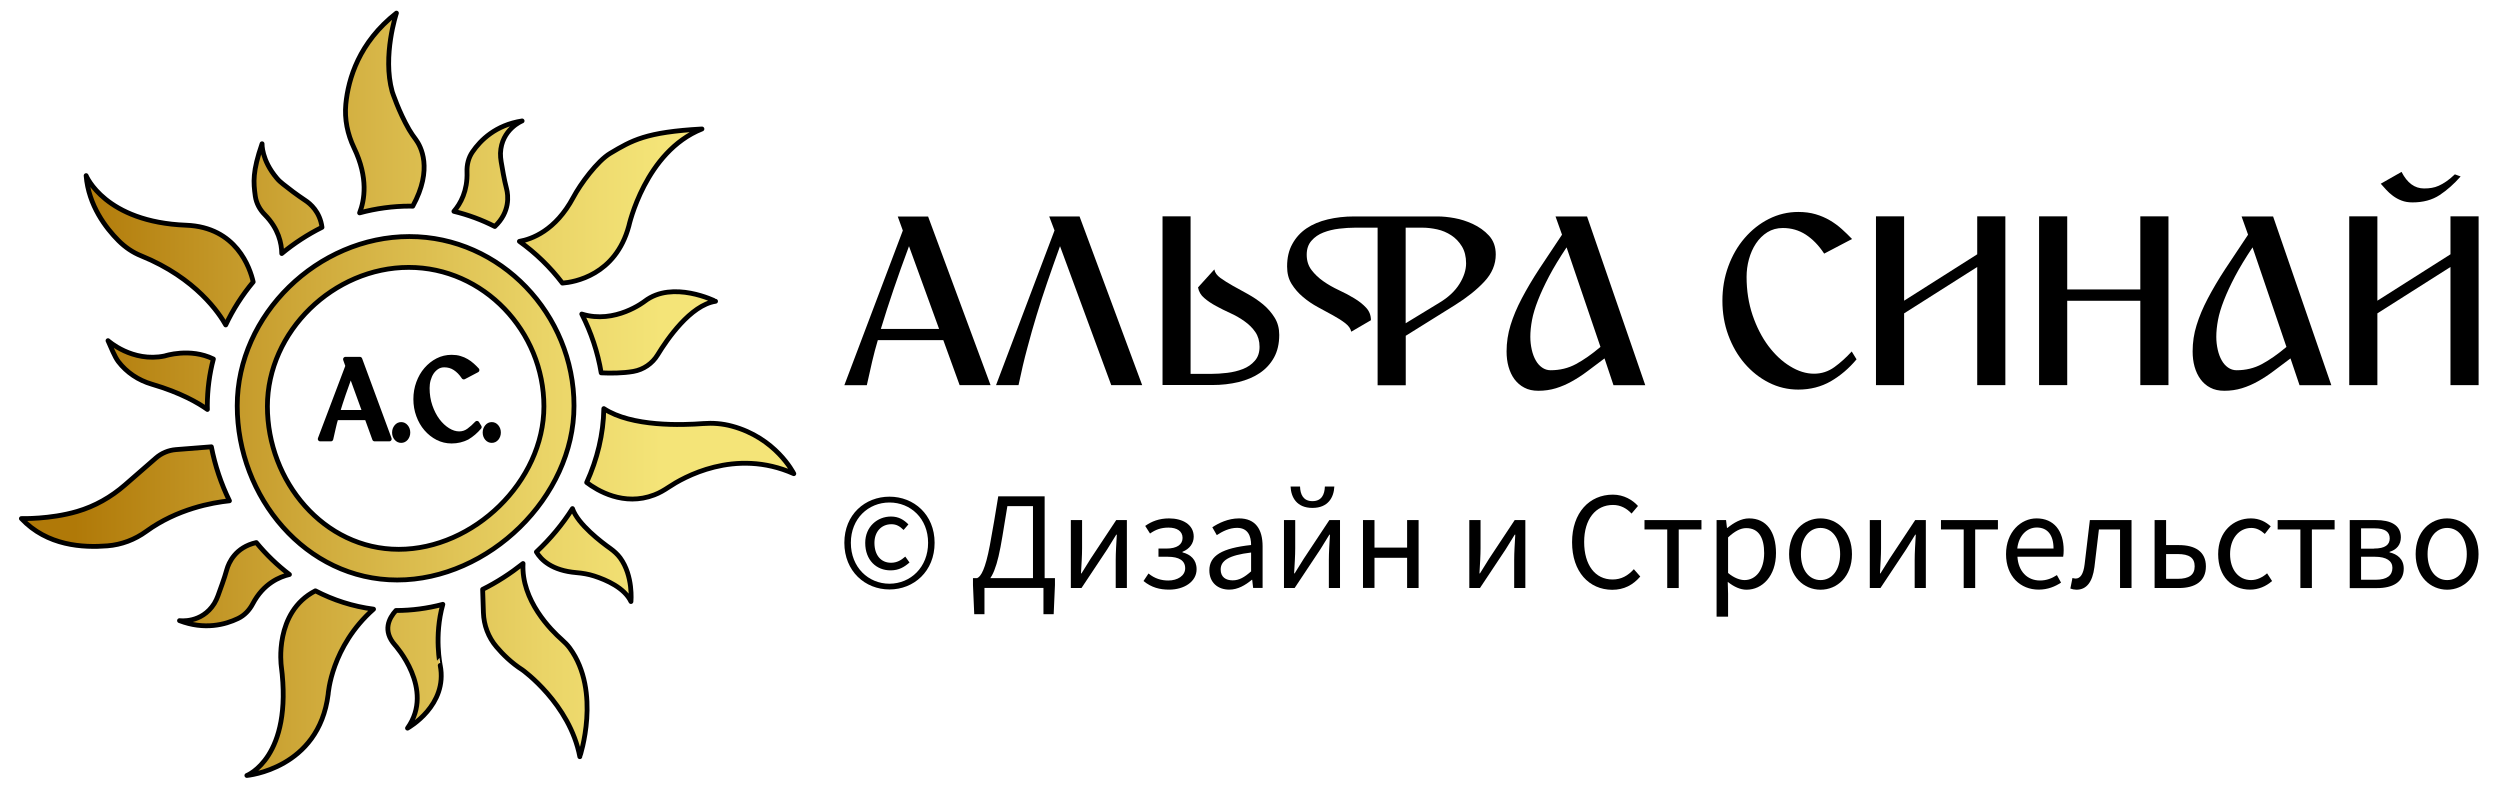
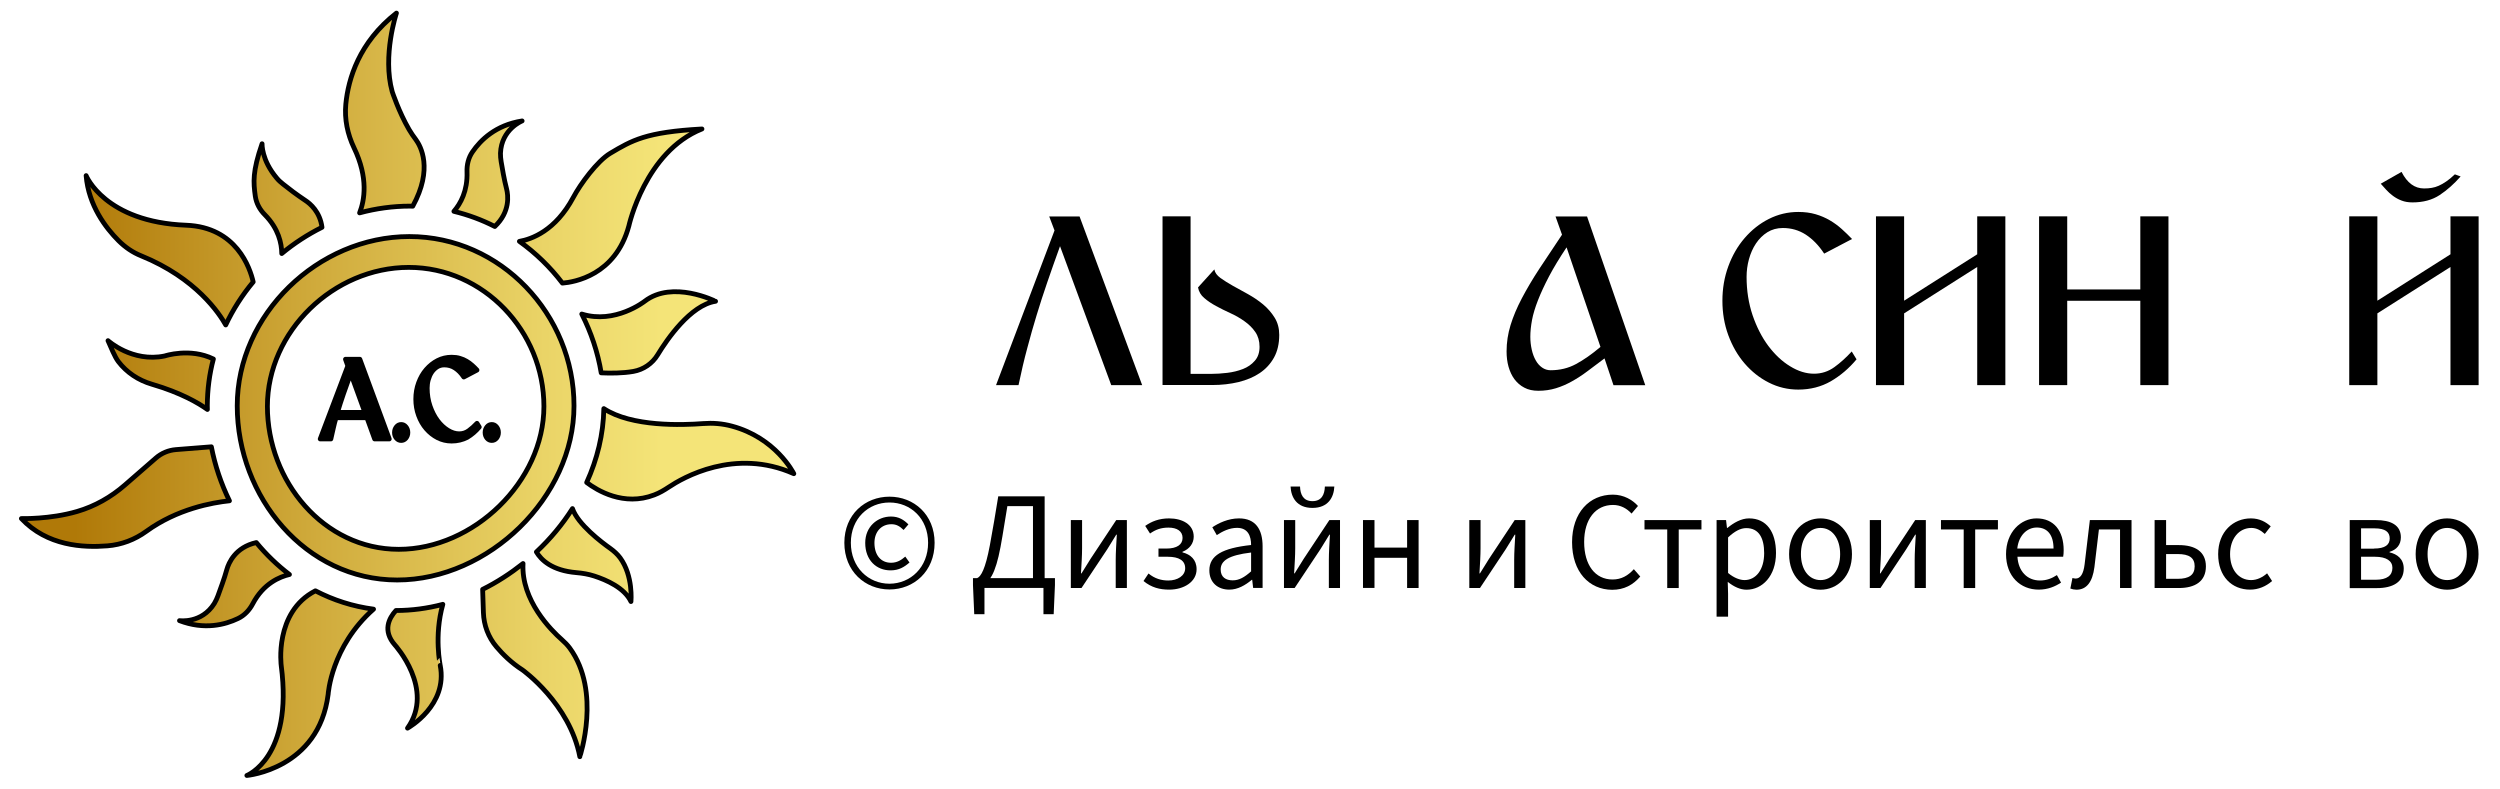
<svg xmlns="http://www.w3.org/2000/svg" version="1.1" x="0px" y="0px" viewBox="0 0 2958.2 933.1" style="enable-background:new 0 0 2958.2 933.1;" xml:space="preserve">
  <style type="text/css"> .st0{fill:url(#SVGID_1_);stroke:#000000;stroke-width:5.695;stroke-linecap:round;stroke-linejoin:round;stroke-miterlimit:10;} .st1{stroke:#000000;stroke-width:5.695;stroke-linecap:round;stroke-linejoin:round;stroke-miterlimit:10;} .st2{fill:url(#SVGID_00000127741618059830538840000016442185383824366246_);stroke:#000000;stroke-width:0.317;stroke-linecap:round;stroke-linejoin:round;stroke-miterlimit:10;} .st3{stroke:#000000;stroke-width:0.317;stroke-linecap:round;stroke-linejoin:round;stroke-miterlimit:10;} .st4{fill:url(#SVGID_00000173141089556773396020000004951534646330703499_);stroke:#000000;stroke-width:0.932;stroke-linecap:round;stroke-linejoin:round;stroke-miterlimit:10;} .st5{stroke:#000000;stroke-width:0.932;stroke-linecap:round;stroke-linejoin:round;stroke-miterlimit:10;} </style>
  <g id="Слой_1">
    <g id="Слой_3"> </g>
    <g>
      <g>
        <linearGradient id="SVGID_1_" gradientUnits="userSpaceOnUse" x1="25.245" y1="466.559" x2="939.352" y2="466.559">
          <stop offset="6.944980e-02" style="stop-color:#B07908" />
          <stop offset="0.384" style="stop-color:#D0AB3C" />
          <stop offset="0.678" style="stop-color:#EAD467" />
          <stop offset="0.828" style="stop-color:#F4E478" />
        </linearGradient>
        <path class="st0" d="M488.4,244c-1.1-0.1-2.1-0.1-3.2-0.1c-20.4,0-40.5,2.8-59.7,8c5.8-14.8,10.6-41.3-6.6-77 c-7.7-16.1-11.4-33.9-9.7-51.7c2.9-29.9,15.6-73.1,59.9-107.7c0,0-16.8,50.4-5,93c0,0,7.8,23.8,19.9,44.7c2.4,4.2,5.2,8.1,8.1,12 C497.8,173,512.7,199.7,488.4,244z M617.8,143.1c-31.3,4.9-49.3,22.8-58.7,36.6c-4.8,6.9-6.8,15.3-6.5,23.7 c0.8,22.5-7.7,37.7-15.5,46.7c16.9,4.1,33.1,10.1,48.4,17.9c18.3-17.2,15.9-36.9,13.9-44.6c-1.5-5.7-2.7-11.5-3.8-17.3 c-1.1-6-2-11.3-2.6-14.8c-0.5-3.3-0.9-6.6-0.8-10C593.3,152.8,617.8,143.1,617.8,143.1z M361.3,237.2c-4.9-3.3-9.8-6.7-14.5-10.2 c-4.8-3.7-9.1-7-11.9-9.2c-2.6-2.1-5.2-4.3-7.3-6.9c-18.4-21.7-17.5-40.8-17.5-40.8c-11.4,33.1-10.3,45.4-8,62.1 c1.2,8.3,5.3,15.9,11.2,21.8c16.3,16.5,20,34,20.1,46c14.6-12.1,30.6-22.5,47.6-31C378.7,250.7,367,240.9,361.3,237.2z M303.3,642c-24.9,5.6-32.7,24.1-34.9,31.9c-1.6,5.7-3.4,11.3-5.4,16.9c-2,5.8-3.9,10.8-5.1,14.2c-1.2,3.1-2.5,6.2-4.3,9.1 c-15.1,24.1-41.2,20.3-41.2,20.3c29.6,11.3,54,4.8,69.2-2.5c7.6-3.6,13.5-9.9,17.4-17.3c12.8-24.4,32.3-32.2,43.5-34.8 C328.2,668.9,315,656.2,303.3,642z M722.1,181.4c-15.3,9.1-35.3,36.3-43.7,52.1c-21.1,39.6-49.5,49.6-63.8,52.1 c19.3,13.8,36.5,30.5,50.9,49.4c13.8-1.1,62.8-9.1,78.6-67.6c0,0,19.2-88,86.5-114.8C764,156.3,747.9,166.1,722.1,181.4z M252.5,424.8c-27.7-13.6-57.6-3.6-57.6-3.6c-38.4,8-67.1-18.1-67.1-18.1c3.6,8,7.9,19,12.2,24.7c9.9,13,23.9,22.2,39.6,26.8 c34.8,10.2,55.5,22.5,65.8,29.9c-0.1-1.5-0.1-3.1-0.1-4.6C245.4,460.9,247.8,442.5,252.5,424.8z M220.4,266.5 c-96.4-3.7-118.5-58.7-118.5-58.7c2.9,35.4,23.4,62,38.4,77c7.7,7.7,16.7,13.9,26.7,17.9c65.3,26.5,92.8,68.7,100.1,81.8 c8.6-18.3,19.6-35.4,32.5-50.9C295.9,317.3,279.9,268.8,220.4,266.5z M250.1,528.7l-41.8,3.3c-8.9,0.7-17.3,4.2-24,10.1 l-36.4,31.7c-16.5,14.4-35.7,25.3-56.6,31.4c-32.4,9.5-66,8.4-66,8.4c30.5,32.5,73.1,34.6,101.8,32.3 c16.6-1.3,32.4-7.3,45.9-17.1c36.7-26.7,78.3-34.1,98.5-36.2C261.7,572.5,254.4,551,250.1,528.7z M373.2,699.1 c-49.2,25.3-40.4,88.9-40.4,88.9c14.1,108.4-40.7,129.6-40.7,129.6s85.1-7.6,96.2-96.1c0,0,3.4-56.3,53.7-100.7 C417.5,717.6,394.4,710.1,373.2,699.1z M524,715.1c-18.1,4.8-36.7,7.3-55.5,7.3c-8.3,9.1-16,24-1.2,40.8c0,0,47.7,52.3,14.9,98.4 c1.3-0.7,47.9-27.1,38.7-74.2C521,787.4,513.4,752.8,524,715.1z M674.2,766.9c-2.7-3.7-6-7-9.4-10 c-12.4-10.9-48.3-46.5-45.9-90.1C604,678.6,588,689,571.1,697.4l0.9,27.5c0.5,14.8,5.8,29.1,15.4,40.4 c7.5,8.9,17.8,19.1,30.8,27.4c0,0,56,39.9,67.9,102.7C686.1,895.3,711.9,818.4,674.2,766.9z M733.8,660.1 c-3.2-4.3-7.2-7.9-11.6-11.1c-10.2-7.2-38.5-28.6-44.8-47.2c-11.9,18.7-26.3,36-42.7,51.3c5.5,9.3,18.3,22.1,47.5,24.5 c7.1,0.6,14.2,1.8,21,4c14.2,4.6,35.7,13.9,43.4,30.2C746.6,711.7,749.5,681.6,733.8,660.1z M865.9,504.2c-11.1-3-22.6-3.9-34-3 c-24.3,1.9-84.6,4-117.4-17.7c-0.5,30.3-7.8,59.9-20.3,87.4c12.2,9.3,43.9,28.7,80,14.7c6.1-2.3,11.7-5.6,17.1-9.2 c16.3-10.9,78.1-47,148-15.9C938.7,559.2,917.7,518,865.9,504.2z M762.8,356.5c0,0-35,27.5-74.4,15.1c11,21.6,18.9,45,23,69.6 c10.8,0.5,25.4,0.5,38-1.7c12-2.1,22.5-9.3,28.8-19.7c11-18.1,38.8-58.8,68.5-63.3C846.6,356.5,796,331,762.8,356.5z M484.4,279.9c-108.1,0-203.7,92.3-203.7,200.3c0,108.1,81.2,206.1,189.3,206.1c108.1,0,209.2-98,209.2-206.1 C679.3,372.3,592.5,279.9,484.4,279.9z M471.8,650c-88.7,0-155.4-80.5-155.4-169.2s78.5-164.4,167.3-164.4 c88.7,0,159.9,75.8,159.9,164.5C643.6,569.6,560.5,650,471.8,650z" />
        <g>
          <path class="st1" d="M474.7,502.3c2.2,0,4.1,0.9,5.6,2.8c1.5,1.8,2.3,4.1,2.3,6.7c0,2.6-0.8,4.8-2.3,6.7 c-1.5,1.8-3.4,2.7-5.6,2.7c-2.2,0-4.1-0.9-5.6-2.7c-1.5-1.8-2.3-4.1-2.3-6.7c0-2.6,0.8-4.8,2.3-6.7 C470.6,503.2,472.5,502.3,474.7,502.3z" />
          <g>
            <path class="st1" d="M460.6,519.4h-17.3l-9.1-25.1h-36.6c-1.2,3.9-2.2,7.9-3.1,11.9c-0.9,4.1-1.9,8.5-3,13.2h-12.6l32.7-86.4 l-2.8-7.9h17L460.6,519.4z M415,441.8c-3.2,8.8-6.1,16.9-8.6,24.2c-2.5,7.3-4.9,14.7-7.1,22h32.5L415,441.8z" />
            <path class="st1" d="M534.4,521.9c-5.9,0-11.4-1.3-16.5-3.9c-5.1-2.6-9.6-6.2-13.5-10.7c-3.9-4.5-6.9-9.8-9.1-15.8 c-2.2-6-3.3-12.4-3.3-19.2c0-6.8,1.1-13.2,3.3-19.2c2.2-6,5.2-11.3,9.1-15.8c3.9-4.5,8.4-8.1,13.5-10.7 c5.1-2.6,10.6-3.9,16.5-3.9c3.6,0,6.8,0.4,9.7,1.3c2.9,0.8,5.5,2,7.9,3.4c2.4,1.4,4.6,3,6.7,4.9c2,1.8,4,3.7,5.7,5.6l-15.6,8.2 c-3-4.6-6.5-8.1-10.3-10.6c-3.8-2.5-8.1-3.7-12.8-3.7c-3.2,0-6.1,0.8-8.6,2.4c-2.5,1.6-4.6,3.7-6.4,6.3c-1.7,2.6-3,5.6-3.9,8.8 c-0.9,3.2-1.3,6.5-1.3,9.9c0,7.6,1.1,14.8,3.4,21.4c2.3,6.6,5.2,12.3,8.8,17.1c3.6,4.8,7.7,8.6,12.2,11.4 c4.5,2.8,9,4.2,13.4,4.2c4.2,0,8-1.2,11.4-3.7c3.4-2.5,6.6-5.4,9.7-8.7l2.7,4.4c-4.2,5-9,9.1-14.4,12.3 C547.2,520.4,541.1,521.9,534.4,521.9z" />
            <path class="st1" d="M581.9,502.3c2.2,0,4.1,0.9,5.6,2.8c1.5,1.8,2.3,4.1,2.3,6.7c0,2.6-0.8,4.8-2.3,6.7 c-1.5,1.8-3.4,2.7-5.6,2.7c-2.2,0-4.1-0.9-5.6-2.7c-1.5-1.8-2.3-4.1-2.3-6.7c0-2.6,0.8-4.8,2.3-6.7 C577.8,503.2,579.7,502.3,581.9,502.3z" />
          </g>
        </g>
      </g>
      <g>
        <g>
          <path d="M999.1,642.3c0-33.6,24.6-54.6,53.4-54.6c28.8,0,53.4,21.1,53.4,54.6c0,33.8-24.6,55.2-53.4,55.2 C1023.7,697.5,999.1,676,999.1,642.3z M1098.2,642.3c0-28.8-20.7-47.7-45.7-47.7c-25,0-45.7,19-45.7,47.7 c0,29,20.7,48.4,45.7,48.4C1077.5,690.6,1098.2,671.2,1098.2,642.3z M1023.8,642.4c0-19.3,14.5-31.2,30.5-31.2 c9.3,0,15.3,4,20.6,9.3l-5.7,6.6c-4.5-4.4-8.5-6.8-14.4-6.8c-12.2,0-20.1,9.2-20.1,22.1c0,14.5,7.7,23.5,19.6,23.5 c7.1,0,12.1-3.1,16.9-7.3l5,7c-6.1,5.3-12.5,9.3-22.3,9.3C1037.1,675,1023.8,662.9,1023.8,642.4z" />
          <path d="M1164.9,726.8h-12.1l-1.5-34.5v-8.2h97v8.2l-1.5,34.5h-12.1v-31.1h-69.8V726.8z M1222.3,598.9H1192 c-3.2,18.4-4.7,30.1-8.1,48.3c-6,31.8-13.2,43.2-23.6,44.9l-4.1-8c4.5-1.9,9.7-10.3,15.1-39c4-21.5,6.1-34.6,9.9-57.8h54.9 v103.4h-13.8V598.9z" />
          <path d="M1267.2,615.4h13.2v33.4c0,8.5-0.7,19.3-1.3,29.7h0.6c3-5,7.7-12.3,10.7-17.2l30.4-45.9h12.6v80.4h-13.2v-33.4 c0-8.5,0.7-19.3,1.3-29.7h-0.7c-3,5-7.7,12.4-10.6,17.2l-30.5,45.9h-12.6V615.4z" />
          <path d="M1353.1,687.5l5.9-8.9c7.4,6.1,15.3,8.3,23.4,8.3c11,0,20-5.6,20-14.5c0-9.1-7.3-13.6-20.5-13.6h-11.1v-9.7h9.2 c12.8,0,19.3-4.8,19.3-12.6c0-8.2-6.9-12.2-16.6-12.2c-9.2,0-15.4,2.5-21.9,7l-5.7-9c7.6-5.4,16.6-8.9,28.2-8.9 c15.6,0,29.2,7,29.2,21.6c0,7.9-4.9,14.6-13.3,17.9v0.7c9.4,2.4,16.7,8.5,16.7,20c0,14.9-15.1,24.1-32.4,24.1 C1372.5,697.7,1362.5,695.3,1353.1,687.5z" />
          <path d="M1431,674.9c0-17.5,15.1-26.3,49.4-30c0-10.3-3.5-20.3-16.6-20.3c-9.3,0-17.7,4.4-24,8.6l-5.3-9.3 c7.4-4.9,18.7-10.5,31.6-10.5c19.6,0,27.9,13,27.9,33v49.3h-11.2l-1.1-9.6h-0.5c-7.7,6.4-16.6,11.6-26.6,11.6 C1441.1,697.7,1431,689.4,1431,674.9z M1480.4,676.1v-22.3c-26.9,3.2-36,9.8-36,20.1c0,9.1,6.2,12.8,14.1,12.8 C1466.2,686.8,1472.6,683,1480.4,676.1z" />
          <path d="M1519.4,615.4h13.2v33.4c0,8.5-0.7,19.3-1.3,29.7h0.6c3-5,7.7-12.3,10.7-17.2l30.4-45.9h12.6v80.4h-13.2v-33.4 c0-8.5,0.7-19.3,1.3-29.7h-0.7c-3,5-7.7,12.4-10.6,17.2l-30.5,45.9h-12.6V615.4z M1527.1,575.7h11.2c0.3,9.4,3.8,17.3,14.7,17.3 s14.4-7.9,14.7-17.3h11.2c-0.6,12.8-7.3,25.3-25.9,25.3S1527.7,588.5,1527.1,575.7z" />
          <path d="M1612.8,615.4h13.6V648h38.6v-32.6h13.6v80.4H1665V660h-38.6v35.7h-13.6V615.4z" />
          <path d="M1738.7,615.4h13.2v33.4c0,8.5-0.7,19.3-1.3,29.7h0.6c3-5,7.7-12.3,10.7-17.2l30.4-45.9h12.6v80.4h-13.2v-33.4 c0-8.5,0.7-19.3,1.3-29.7h-0.7c-3,5-7.7,12.4-10.6,17.2l-30.5,45.9h-12.6V615.4z" />
          <path d="M1860.2,641.6c0-35,20.6-56.3,48.2-56.3c13.2,0,23.5,6.4,29.8,13.4l-7.6,9c-5.7-6.1-12.9-10.2-22-10.2 c-20.5,0-34.1,16.8-34.1,43.8c0,27.3,13,44.4,33.6,44.4c10.4,0,18.2-4.5,25.2-12.2l7.6,8.7c-8.6,10-19.2,15.7-33.3,15.7 C1880.4,697.7,1860.2,676.8,1860.2,641.6z" />
          <path d="M1972.8,626.5h-26.9v-11.1h67.4v11.1h-26.9v69.3h-13.6V626.5z" />
          <path d="M2031.2,615.4h11.2l1.1,9.3h0.5c7.3-6,16.3-11.3,25.6-11.3c20.8,0,31.9,16.1,31.9,41c0,27.4-16.4,43.4-34.8,43.4 c-7.4,0-14.9-3.4-22.3-9.3l0.4,14v27.2h-13.6V615.4z M2087.5,654.5c0-17.7-6.1-29.6-21.2-29.6c-6.8,0-13.7,3.7-21.5,11v42.1 c7.3,6.1,14.3,8.4,19.6,8.4C2077.7,686.3,2087.5,674.3,2087.5,654.5z" />
          <path d="M2117,655.7c0-26.8,17.5-42.3,37.2-42.3s37.2,15.5,37.2,42.3c0,26.6-17.5,42.1-37.2,42.1S2117,682.3,2117,655.7z M2177.4,655.7c0-18.4-9.4-31-23.2-31c-13.8,0-23.2,12.5-23.2,31c0,18.4,9.4,30.7,23.2,30.7 C2168,686.4,2177.4,674.1,2177.4,655.7z" />
          <path d="M2212.6,615.4h13.2v33.4c0,8.5-0.7,19.3-1.3,29.7h0.6c3-5,7.7-12.3,10.7-17.2l30.4-45.9h12.6v80.4h-13.2v-33.4 c0-8.5,0.7-19.3,1.3-29.7h-0.7c-3,5-7.7,12.4-10.6,17.2l-30.5,45.9h-12.6V615.4z" />
          <path d="M2323.6,626.5h-26.9v-11.1h67.4v11.1h-26.9v69.3h-13.6V626.5z" />
          <path d="M2373.7,655.7c0-26.2,17.6-42.3,36.1-42.3c20.5,0,32.1,14.7,32.1,37.7c0,2.9-0.2,5.7-0.6,7.7h-54.1 c1,17,11.4,28.1,26.7,28.1c7.7,0,14-2.5,20-6.4l4.9,8.9c-7,4.6-15.6,8.3-26.5,8.3C2390.8,697.7,2373.7,682.1,2373.7,655.7z M2429.9,649.1c0-16.1-7.2-24.9-19.8-24.9c-11.3,0-21.4,9.1-23.1,24.9H2429.9z" />
          <path d="M2449.8,696.4l2.5-12.5c1.1,0.3,2.2,0.7,3.7,0.7c5.6,0,9.3-5.2,10.7-17c2.1-17.4,4.2-34.7,6.2-52.2h49.3v80.4h-13.6 v-69.3h-25c-1.7,14.8-3.5,29.7-5.3,44.5c-2.3,17.9-9.4,26.8-21.3,26.8C2454.2,697.7,2452.1,697.3,2449.8,696.4z" />
          <path d="M2549.5,615.4h13.6V645h15.1c19.1,0,32,7.6,32,25.2c0,17.8-12.9,25.6-32,25.6h-28.7V615.4z M2576.8,684.9 c13.5,0,20.1-4.6,20.1-14.8c0-10.1-6.5-14.5-20.1-14.5h-13.7v29.3H2576.8z" />
          <path d="M2624.7,655.7c0-26.8,18.1-42.3,38.7-42.3c10.5,0,17.9,4.4,23.5,9.4l-7,9c-4.7-4.2-9.6-7.1-15.9-7.1 c-14.6,0-25.2,12.5-25.2,31c0,18.4,10.1,30.7,24.9,30.7c7.3,0,13.9-3.6,18.9-8l5.9,9.1c-7.2,6.4-16.3,10.2-26,10.2 C2641,697.7,2624.7,682.3,2624.7,655.7z" />
-           <path d="M2722,626.5h-26.9v-11.1h67.4v11.1h-26.9v69.3H2722V626.5z" />
          <path d="M2780.4,615.4h30.9c17.5,0,29.6,5.8,29.6,20.4c0,8.9-5.1,14.7-13.4,17.2v0.6c9,2.1,16.8,7.7,16.8,19.3 c0,15.9-13.1,23-31.7,23h-32.2V615.4z M2809,649.1c13.5,0,18.7-4.6,18.7-12c0-7.5-5.2-11.9-17.7-11.9h-16.2v24H2809z M2811.1,686c13.4,0,19.8-5.1,19.8-14.1c0-8.1-7-13.1-20.6-13.1h-16.5V686H2811.1z" />
          <path d="M2858.4,655.7c0-26.8,17.5-42.3,37.2-42.3c19.7,0,37.2,15.5,37.2,42.3c0,26.6-17.5,42.1-37.2,42.1 C2876,697.7,2858.4,682.3,2858.4,655.7z M2918.9,655.7c0-18.4-9.4-31-23.2-31c-13.8,0-23.2,12.5-23.2,31 c0,18.4,9.4,30.7,23.2,30.7C2909.5,686.4,2918.9,674.1,2918.9,655.7z" />
        </g>
        <g>
-           <path d="M1172.1,455.7h-36.6l-19.3-53.2h-77.5c-2.4,8.2-4.7,16.6-6.7,25.3c-2,8.7-4.1,18-6.3,28h-26.6l69.2-183l-6-16.6h35.9 L1172.1,455.7z M1075.6,291.3c-6.9,18.6-13,35.7-18.3,51.3c-5.3,15.5-10.3,31.1-15,46.6h68.9L1075.6,291.3z" />
          <path d="M1351.5,455.7h-36.6l-60.6-164.4c-5.5,15.3-10.6,29.6-15.1,42.8c-4.5,13.2-8.8,26.2-12.6,38.9 c-3.9,12.8-7.6,25.8-11.1,39.1c-3.6,13.3-7,27.8-10.3,43.6h-26.6l69.2-183l-6.3-16.6h35.9L1351.5,455.7z" />
          <path d="M1375.5,256h33.3v186.4h24.3c6,0,12.3-0.4,19-1.2c6.7-0.8,12.8-2.3,18.5-4.5c5.7-2.2,10.4-5.4,14.1-9.7 c3.8-4.2,5.7-9.8,5.7-16.6c0-6.9-1.7-12.7-5-17.5c-3.3-4.8-7.5-9-12.6-12.6c-5.1-3.7-10.7-6.9-16.8-9.7 c-6.1-2.8-11.8-5.6-17.1-8.5c-5.3-2.9-10-6-14-9.5c-4-3.4-6.4-7.6-7.3-12.5l19.3-21.3c0.7,3.8,3.1,7.2,7.2,10.1 c4.1,3,9,6,14.6,9.2c5.7,3.1,11.7,6.4,18.1,10c6.4,3.6,12.4,7.6,17.8,12.1c5.4,4.5,10,9.8,13.6,15.6c3.7,5.9,5.5,12.7,5.5,20.5 c0,10.4-2.1,19.4-6.2,26.8c-4.1,7.4-9.7,13.5-16.8,18.3c-7.1,4.8-15.5,8.3-25.1,10.7c-9.7,2.3-20,3.5-31.1,3.5h-25.6h-33.3V256z " />
-           <path d="M1630.1,455.7V269.4h-26.6c-6,0-12.3,0.4-19,1.2c-6.7,0.8-12.8,2.3-18.5,4.5c-5.7,2.2-10.4,5.4-14.1,9.7 c-3.8,4.2-5.7,9.8-5.7,16.6c0,7.1,1.9,13.1,5.7,18.1c3.8,5,8.4,9.4,14,13.3c5.5,3.9,11.7,7.4,18.3,10.5 c6.7,3.1,12.8,6.3,18.3,9.7c5.5,3.3,10.2,7,14,11.1c3.8,4.1,5.7,9,5.7,14.8l-23.3,13.6c-0.7-3.5-3-6.9-7-10 c-4-3.1-8.8-6.2-14.5-9.3c-5.7-3.1-11.6-6.4-18-9.8c-6.3-3.4-12.2-7.4-17.6-12c-5.4-4.5-9.9-9.7-13.5-15.5 c-3.6-5.8-5.3-12.6-5.3-20.6c0-10.2,2-19.1,6.2-26.6c4.1-7.5,9.7-13.7,16.8-18.5c7.1-4.8,15.5-8.3,25.1-10.6 c9.7-2.3,20-3.5,31.1-3.5h28h70.9c6.2,0,12.9,0.7,20.1,2c7.2,1.3,14.3,3.6,21.1,6.7c7.8,3.6,14.3,8.2,19.6,14 c5.3,5.8,8,13.2,8,22.3c0,11.8-4.5,22.5-13.5,32.1c-9,9.7-20.6,18.9-34.8,27.8l-58.2,36.3v58.6H1630.1z M1663.3,382.5l39.9-24.3 c10.7-6.4,18.6-13.9,23.8-22.3c5.2-8.4,7.8-16.5,7.8-24.3c0-8-1.7-14.7-5-20.1c-3.3-5.4-7.5-9.8-12.6-13.1 c-5.1-3.3-10.6-5.7-16.6-7c-6-1.3-11.8-2-17.3-2h-20V382.5z" />
          <path d="M1898.6,424.1c-7.1,5.3-13.8,10.3-20,15c-6.2,4.7-12.4,8.7-18.5,12.1c-6.1,3.4-12.4,6.2-19,8.2c-6.5,2-13.5,3-20.8,3 c-6.4,0-12-1.2-16.6-3.7c-4.7-2.4-8.5-5.8-11.7-10c-3.1-4.2-5.4-9.2-7-14.8c-1.6-5.7-2.3-11.7-2.3-18.1c0-10.6,1.6-21,4.7-31.1 c3.1-10.1,7.5-20.6,13.3-31.6c5.8-11,12.6-22.6,20.6-34.8c8-12.2,17-25.7,27-40.6l-7.7-21.6h37.3l68.9,199.7h-37.6L1898.6,424.1 z M1853.7,292.7c-8.4,12.6-15.4,24.1-20.8,34.4c-5.4,10.3-9.8,19.8-13.1,28.3c-3.3,8.5-5.7,16.3-7,23.3c-1.3,7-2,13.6-2,19.8 c0,5.3,0.6,10.4,1.7,15.3c1.1,4.9,2.7,9.1,4.7,12.6c2,3.6,4.5,6.4,7.5,8.5c3,2.1,6.4,3.2,10.1,3.2c10.9,0,20.9-2.4,30-7.3 c9.1-4.9,18.7-11.6,29-20.3L1853.7,292.7z" />
          <path d="M2127.9,461c-12.4,0-24.1-2.8-34.9-8.3c-10.9-5.5-20.4-13.1-28.6-22.6c-8.2-9.5-14.6-20.7-19.3-33.4 c-4.7-12.8-7-26.3-7-40.8c0-14.4,2.3-28,7-40.8c4.7-12.8,11.1-23.9,19.3-33.4c8.2-9.5,17.7-17.1,28.6-22.6 c10.9-5.5,22.5-8.3,34.9-8.3c7.5,0,14.4,0.9,20.5,2.7c6.1,1.8,11.7,4.2,16.8,7.2c5.1,3,9.8,6.4,14.1,10.3 c4.3,3.9,8.4,7.8,12.2,11.8l-33,17.3c-6.4-9.8-13.7-17.2-21.8-22.5c-8.1-5.2-17.1-7.8-27.1-7.8c-6.9,0-13,1.7-18.3,5 c-5.3,3.3-9.8,7.8-13.5,13.3c-3.7,5.5-6.4,11.8-8.3,18.6c-1.9,6.9-2.8,13.9-2.8,21c0,16.2,2.4,31.3,7.1,45.3 c4.8,14,11,26.1,18.6,36.3c7.7,10.2,16.2,18.3,25.8,24.1c9.5,5.9,19,8.8,28.3,8.8c8.9,0,16.9-2.6,24.1-7.8 c7.2-5.2,14-11.4,20.5-18.5l5.7,9.3c-8.9,10.7-19,19.3-30.5,26C2154.9,457.7,2142.1,461,2127.9,461z" />
          <path d="M2219.8,256h33.3v99.8l86.5-54.9V256h33.3v199.7h-33.3V315.9l-86.5,54.9v84.9h-33.3V256z" />
          <path d="M2412.8,256h33.3v86.5h86.5V256h33.3v199.7h-33.3v-99.8h-86.5v99.8h-33.3V256z" />
-           <path d="M2710.3,424.1c-7.1,5.3-13.8,10.3-20,15c-6.2,4.7-12.4,8.7-18.5,12.1c-6.1,3.4-12.4,6.2-19,8.2c-6.5,2-13.5,3-20.8,3 c-6.4,0-12-1.2-16.6-3.7c-4.7-2.4-8.5-5.8-11.6-10c-3.1-4.2-5.4-9.2-7-14.8c-1.6-5.7-2.3-11.7-2.3-18.1c0-10.6,1.5-21,4.7-31.1 c3.1-10.1,7.5-20.6,13.3-31.6c5.8-11,12.6-22.6,20.6-34.8c8-12.2,17-25.7,27-40.6l-7.7-21.6h37.3l68.9,199.7h-37.6L2710.3,424.1 z M2665.4,292.7c-8.4,12.6-15.4,24.1-20.8,34.4c-5.4,10.3-9.8,19.8-13.1,28.3c-3.3,8.5-5.7,16.3-7,23.3c-1.3,7-2,13.6-2,19.8 c0,5.3,0.6,10.4,1.7,15.3c1.1,4.9,2.7,9.1,4.7,12.6c2,3.6,4.5,6.4,7.5,8.5c3,2.1,6.4,3.2,10.1,3.2c10.9,0,20.9-2.4,30-7.3 c9.1-4.9,18.7-11.6,29-20.3L2665.4,292.7z" />
          <path d="M2779.8,256h33.3v99.8l86.5-54.9V256h33.3v199.7h-33.3V315.9l-86.5,54.9v84.9h-33.3V256z M2911.6,208.8 c-7.8,8.9-16,16.2-24.8,22c-8.8,5.8-19.5,8.7-32.1,8.7c-4.9,0-9.2-0.7-13-2.2c-3.8-1.4-7.1-3.3-10.1-5.5c-3-2.2-5.7-4.6-8-7.2 c-2.3-2.5-4.5-4.9-6.5-7.2l24.6-14c6.7,13.1,15.5,19.6,26.6,19.6c3.3,0,6.4-0.2,9.1-0.7c2.8-0.4,5.5-1.3,8.3-2.5 c2.8-1.2,5.7-2.9,8.8-5c3.1-2.1,6.5-4.9,10.3-8.5L2911.6,208.8z" />
        </g>
      </g>
    </g>
  </g>
  <g id="Слой_2"> </g>
</svg>